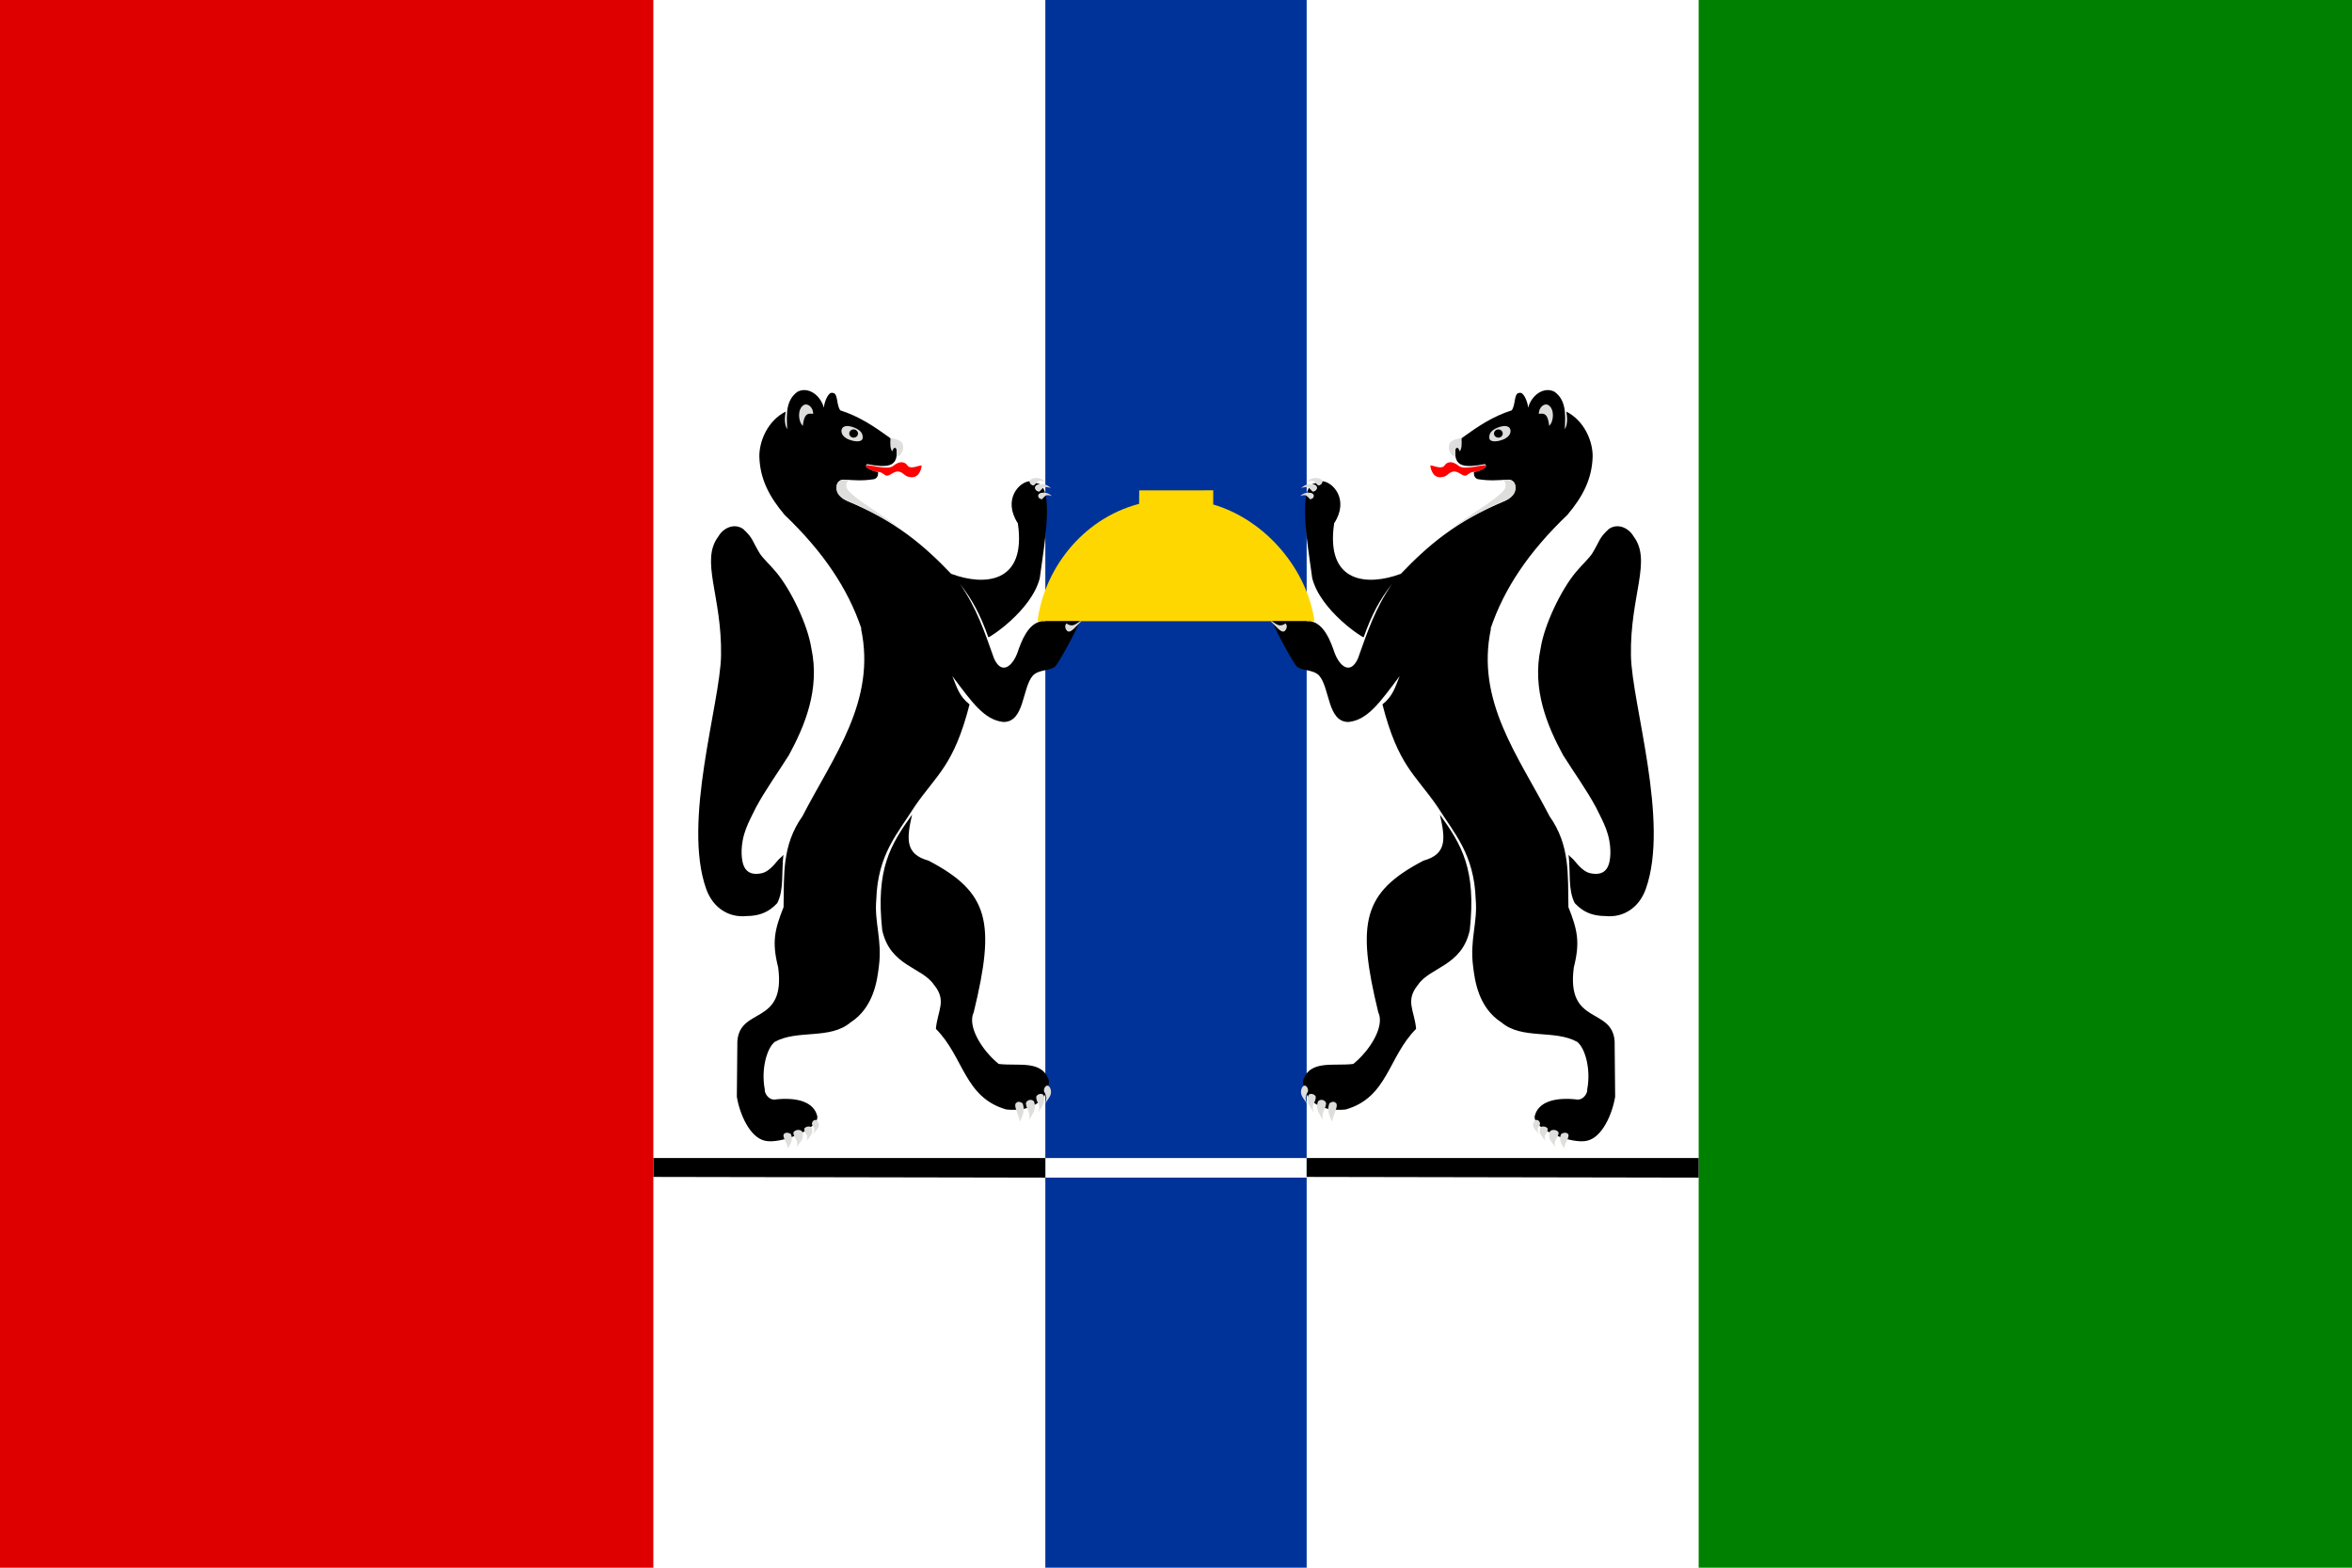
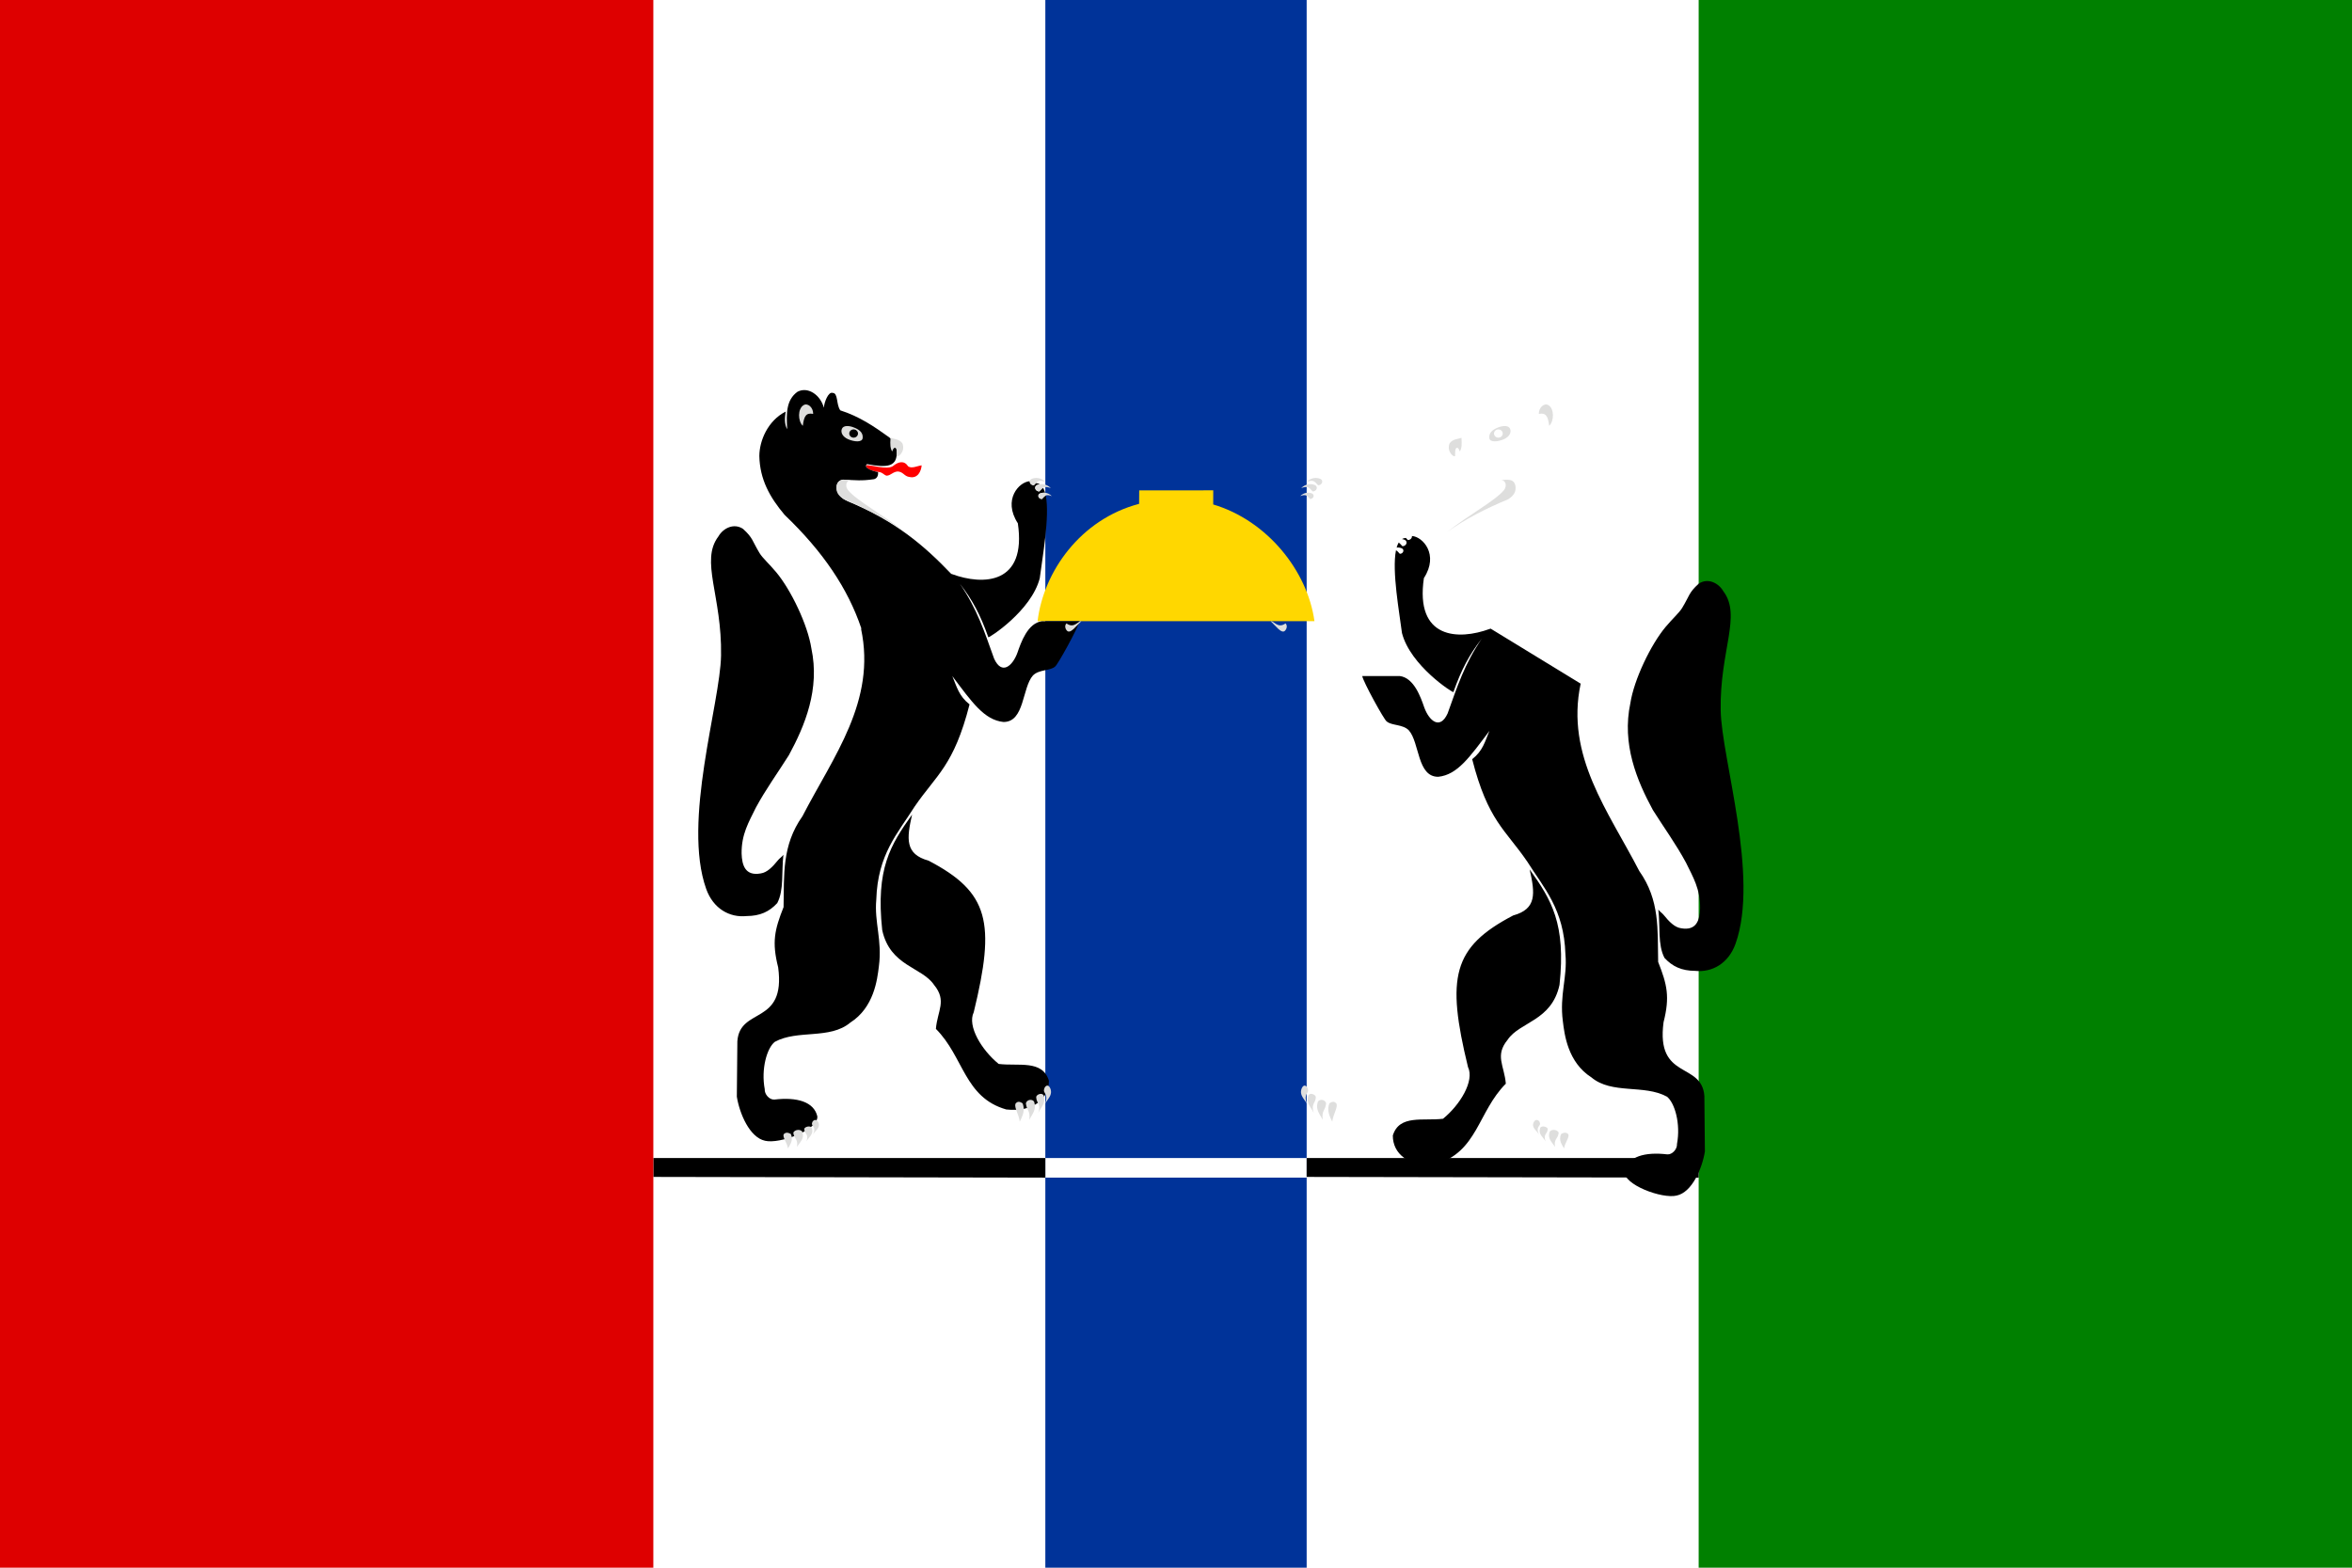
<svg xmlns="http://www.w3.org/2000/svg" viewBox="0 0 900 600" shape-rendering="geometricPrecision" image-rendering="optimizeQuality" fill-rule="evenodd" clip-rule="evenodd">
  <path fill="#fff" d="m0 0h900v600h-900z" />
  <path fill="#008000" d="m650 0h250v600h-250z" />
  <path fill="#039" d="m400 0h100v600h-100z" />
  <path d="m502.98 237.75h-25.58-54.793-25.58c2.287-19.01 16.447-39.02 38.856-44.916l.038-5.16 28.328-.009-.011 5.406c20.648 6.112 36.12 25.488 38.743 44.679" fill="#ffd700" />
  <path d="m331.39 178.05c1.992-.145 7.938 1.835 10.232.386 2.15-1.772 4.358-2.319 5.898.062 1.376.975 3.611-.226 5.16-.394-.201 2.301-1.519 5.147-4.643 4.458-2.05-.254-2.294-1.921-4.473-2.12-1.884.106-2.669 1.518-4.252 1.624-1.15-.238-1.381-1.214-2.969-1.41-2.495-.309-5.129-1.161-4.953-2.605" fill="#f00" />
  <path d="m329.5 240.66l.119-.076c-5.183-15.401-14.713-29.491-29.386-43.531-5.748-6.806-9.469-13.623-9.669-22.479 0-5.838 3.212-13.568 10.08-17.05-.321 2.169-.575 4.716.573 6.759-.351-6.06-.396-11.164 3.903-14.318 3.949-2.152 8.815 1.117 10.133 6.094.12-2.063 1.709-6.27 3.359-5.684 2.163-.022 1.328 4.561 2.942 6.684 7.299 2.322 12.988 6.193 18.718 10.338 2.438 1.902 2.541 2.309 2.837 4.864.525 6.561-3.584 6.828-11.349 5.369-1.681 1.424 2.468 2.783 4.213 3.03.163 1.216-.273 2.388-1.479 2.73-4.889.723-6.914.397-11.887.177-3.151.19-4.044 5.527 1.592 8.198 18.682 7.729 29.514 17.14 39.758 27.842l.38.157c-.009-.011-.017-.022-.027-.033 11.937 4.394 28.621 3.923 25.17-19.459-5.897-9.09.527-15.895 4.571-16.1-.089.725.548 1.532 1.571 1.536.293-.297.534-.571.762-.81.559.019 1.051.17 1.484.436-.401.064-.772.179-1.098.326-1.261.658-.589 2.412.92 2.417.584-.591.968-1.096 1.433-1.401.319.537.581 1.182.791 1.92-.756-.085-1.462.054-2.02.305-1.084.565-.507 2.074.791 2.079.6-.608.954-1.11 1.476-1.339 1.617 7.971-1.325 23.925-2.29 31.652-3.221 12.538-19.549 22.973-19.677 22.61-3.079-8.667-6.01-14.2-10.909-20.512 6.666 9.726 9.456 18.519 13.12 28.697 2.932 6.413 7.06 2.827 8.927-2.283 1.327-3.804 3.884-11.38 9.408-12.05h14.332c-.287 2.086-8.448 16.928-9.361 17.378-1.894 1.661-6.085 1.026-8.436 3.37-4.208 4.701-3.162 17.882-11.298 17.819-7.368-.769-12.04-7.573-19.565-17.553 1.736 4.138 2.47 7.561 6.593 10.826-6.04 23.58-12.621 26.839-21.02 39.11-6.421 10.214-14.13 18.22-14.664 35.584-.807 8.75 2.326 15.422.986 25.593-.614 5.094-1.884 15.713-10.919 21.484-7.849 6.593-20.18 2.589-28.902 7.377-3.034 2.395-5.302 10.426-3.852 18.12-.141 1.894 1.765 4.134 3.722 3.968 8.532-1.01 15.1.802 16.41 6.445.377 5.214-14.447 10.654-19.975 9.33-5.944-1.23-9.81-10.462-10.833-16.876.066-7.08.132-14.16.199-21.24.979-13.237 18.607-5.916 15.614-28.25-2.458-9.709-1.375-14.367 2.068-23.06.245-12.404-.691-23.594 7.224-34.786 11.832-22.921 28.316-44.02 22.429-71.72m-54.58-35.389c1.857-3.193 5.942-5.188 9.419-2.863 3.876 3.526 3.401 4.443 6.326 9.275 1.131 1.868 3.741 4.168 6.357 7.298 5.683 6.801 12.07 20.16 13.458 29.13 3.335 15.647-2.473 29.617-8.606 40.904-4.217 6.703-8.85 13.06-12.651 20.11-2.726 5.588-5.515 10.119-5.435 17.539.141 4.461 1.377 8.674 7.299 7.611 2.44-.344 4.488-2.416 6.707-5.154.512-.631 1.525-1.3 1.995-1.989-.782 6.603.282 13.395-2.355 18.488-3.064 3.317-6.566 4.935-11.74 4.967-6.484.673-12.76-2.807-15.461-10.4-9.181-25.817 5.364-70.848 5.689-89.3.403-22.83-8.115-36.28-1-45.607m62.67 150.66c-2.506-23.377 3.108-32.542 11.428-44.18-2.111 9.272-2.719 15.14 6.297 17.619 23.21 12.13 25.668 23.639 17.3 58.01-2.572 5.301 3.036 14.497 9.543 19.797 7.57.941 16.736-1.705 19.218 6.41.052 6.884-5.981 12.13-16.305 11.02-16.13-4.613-16.197-20.09-26.939-30.852.6-7.01 4.293-10.732-.694-16.815-4.621-6.9-16.837-7.115-19.849-21.01" />
  <path d="m402.48 189.87c-2.383-.859-2.616-.08-3.791 1.11-1.298-.004-1.875-1.513-.791-2.079 1.172-.532 3.03-.556 4.582.969m-102.63 244.28c.724-.824 1.6-.795 2.771-.146 1.021 2.25-.127 3.858-1.11 5.528-.324-2.225-2.074-4.114-1.661-5.382m88.69-11.661c.73-1.045 1.613-1.01 2.793-.185 1.03 2.852-.128 4.891-1.119 7.01-.326-2.821-2.091-5.215-1.674-6.822m4.02-.125c.208-1.635 2.74-1.923 3.217-.518.886 3-.896 4.606-1.887 6.722.366-3.767-.936-3.294-1.33-6.204m3.937-2.516c.13-1.05 2.462-1.852 2.915-.44.844 3.02-1.121 4.335-2.065 6.463 1.01-3.657-.749-3.395-.85-6.02m3.048-2.988c.121-.966 1.424-2.377 2.339-.356 1.066 2.701-1.043 3.987-1.921 5.944 1.351-4.04-.971-3.91-.418-5.588m-88.78 12.849c.12-.762 1.413-1.875 2.32-.28 1.058 2.131-1.034 3.145-1.904 4.689 1.34-3.187-.964-3.084-.416-4.409m-3.02 2.357c.129-.828 2.442-1.461 2.892-.346.838 2.379-1.112 3.42-2.048 5.098.999-2.885-.743-2.678-.843-4.752m-4.182 1.59c.223-1.395 2.938-1.64 3.448-.442.951 2.558-.96 3.928-2.022 5.732.393-3.212-1-2.808-1.426-5.29m104.7-192.29c-.676-.723-.975-1.99-.17-2.776 2.942 2.153 4.471-1.083 5.705-.832-1.807 1.532-4.192 5.073-5.535 3.609m-100.77-86.3c1.504-.965 3.703.781 3.666 3.337-2.695-.499-3.496.776-3.967 4.57-1.942-1.863-1.973-6.593.301-7.907m12.646 30.69c.561-2.15 2.052-2.381 5.404-2-1.97.141-2.19 2.453-1.012 3.862 3.541 4.236 13.796 9.605 21.67 16-6.939-5.04-14.808-8.986-23.23-12.499-2.101-1.308-3.272-2.833-2.836-5.361m20.623-18.19c1.571.526 3.292.434 4.529 2.082 1.321 3.247-1.799 5.594-2.085 4.857-.041-1.129.08-2.76-.557-3.079-.671-.27-1.043.772-1.253 1.368-.735-1.262-.816-2.516-.633-5.227m-13.673-3.837c2.192.942 3.198 2.168 3.01 3.933-.188 1.765-3.309 1.403-5.501.46-2.192-.942-3.01-2.619-2.445-4 .562-1.379 2.743-1.336 4.935-.394m-.443.607c.921 0 1.672.709 1.672 1.578 0 .869-.751 1.578-1.672 1.578-.921 0-1.673-.709-1.673-1.578 0-.87.752-1.578 1.673-1.578m73.39 20.09c-2.77-.999-3.041-.094-4.408 1.29-1.509-.006-2.18-1.76-.92-2.417 1.363-.619 3.521-.647 5.328 1.127m2.067 2.37c-2.77-.999-3.042-.092-4.408 1.29-1.509-.005-2.181-1.759-.92-2.417 1.362-.618 3.52-.646 5.328 1.127" fill="#dededd" />
-   <path d="m568.61 178.05c-1.993-.145-7.938 1.835-10.232.386-2.15-1.772-4.358-2.319-5.898.062-1.376.975-3.612-.226-5.16-.394.201 2.301 1.519 5.147 4.644 4.458 2.05-.254 2.294-1.921 4.473-2.12 1.884.106 2.669 1.518 4.252 1.624 1.15-.238 1.381-1.214 2.968-1.41 2.495-.309 5.129-1.161 4.953-2.605" fill="#f00" />
-   <path d="m570.5 240.66l-.119-.076c5.183-15.401 14.713-29.491 29.385-43.531 5.748-6.806 9.469-13.623 9.669-22.479 0-5.838-3.212-13.568-10.08-17.05.321 2.169.574 4.716-.573 6.759.351-6.06.396-11.164-3.903-14.318-3.949-2.152-8.815 1.117-10.133 6.094-.12-2.063-1.709-6.27-3.359-5.684-2.163-.022-1.329 4.561-2.942 6.684-7.299 2.322-12.988 6.193-18.718 10.338-2.438 1.902-2.541 2.309-2.837 4.864-.525 6.561 3.583 6.828 11.349 5.369 1.681 1.424-2.468 2.783-4.213 3.03-.163 1.216.273 2.388 1.479 2.73 4.889.723 6.914.397 11.887.177 3.151.19 4.044 5.527-1.592 8.198-18.682 7.729-29.514 17.14-39.758 27.842l-.38.157c.009-.011.017-.022.027-.033-11.937 4.394-28.62 3.923-25.17-19.459 5.897-9.09-.527-15.895-4.571-16.1.089.725-.548 1.532-1.571 1.536-.293-.297-.534-.571-.762-.81-.559.019-1.051.17-1.484.436.401.064.772.179 1.098.326 1.261.658.589 2.412-.92 2.417-.584-.591-.968-1.096-1.433-1.401-.319.537-.581 1.182-.791 1.92.756-.085 1.462.054 2.02.305 1.084.565.507 2.074-.791 2.079-.6-.608-.954-1.11-1.476-1.339-1.617 7.971 1.326 23.925 2.29 31.652 3.221 12.538 19.549 22.973 19.677 22.61 3.079-8.667 6.01-14.2 10.908-20.512-6.666 9.726-9.456 18.519-13.12 28.697-2.932 6.413-7.06 2.827-8.927-2.283-1.327-3.804-3.884-11.38-9.408-12.05h-14.332c.287 2.086 8.447 16.928 9.361 17.378 1.895 1.661 6.085 1.026 8.436 3.37 4.208 4.701 3.162 17.882 11.298 17.819 7.368-.769 12.04-7.573 19.565-17.553-1.736 4.138-2.47 7.561-6.593 10.826 6.04 23.58 12.621 26.839 21.02 39.11 6.421 10.214 14.13 18.22 14.663 35.584.807 8.75-2.326 15.422-.986 25.593.614 5.094 1.884 15.713 10.919 21.484 7.849 6.593 20.18 2.589 28.902 7.377 3.034 2.395 5.302 10.426 3.852 18.12.141 1.894-1.766 4.134-3.723 3.968-8.532-1.01-15.1.802-16.41 6.445-.377 5.214 14.447 10.654 19.975 9.33 5.944-1.23 9.81-10.462 10.833-16.876-.066-7.08-.132-14.16-.199-21.24-.979-13.237-18.607-5.916-15.614-28.25 2.458-9.709 1.375-14.367-2.068-23.06-.245-12.404.691-23.594-7.223-34.786-11.832-22.921-28.316-44.02-22.429-71.72m54.58-35.389c-1.857-3.193-5.942-5.188-9.418-2.863-3.876 3.526-3.4 4.443-6.326 9.275-1.131 1.868-3.741 4.168-6.357 7.298-5.683 6.801-12.07 20.16-13.458 29.13-3.335 15.647 2.473 29.617 8.606 40.904 4.217 6.703 8.85 13.06 12.651 20.11 2.726 5.588 5.515 10.119 5.435 17.539-.141 4.461-1.377 8.674-7.299 7.611-2.44-.344-4.488-2.416-6.707-5.154-.512-.631-1.525-1.3-1.995-1.989.782 6.603-.282 13.395 2.355 18.488 3.064 3.317 6.566 4.935 11.74 4.967 6.484.673 12.76-2.807 15.461-10.4 9.181-25.817-5.364-70.848-5.689-89.3-.403-22.83 8.114-36.28 1-45.607m-62.67 150.66c2.506-23.377-3.108-32.542-11.428-44.18 2.111 9.272 2.719 15.14-6.297 17.619-23.21 12.13-25.668 23.639-17.3 58.01 2.572 5.301-3.036 14.497-9.543 19.797-7.57.941-16.736-1.705-19.218 6.41-.052 6.884 5.981 12.13 16.305 11.02 16.13-4.613 16.197-20.09 26.938-30.852-.6-7.01-4.293-10.732.694-16.815 4.621-6.9 16.837-7.115 19.849-21.01" />
+   <path d="m570.5 240.66l-.119-.076l-.38.157c.009-.011.017-.022.027-.033-11.937 4.394-28.62 3.923-25.17-19.459 5.897-9.09-.527-15.895-4.571-16.1.089.725-.548 1.532-1.571 1.536-.293-.297-.534-.571-.762-.81-.559.019-1.051.17-1.484.436.401.064.772.179 1.098.326 1.261.658.589 2.412-.92 2.417-.584-.591-.968-1.096-1.433-1.401-.319.537-.581 1.182-.791 1.92.756-.085 1.462.054 2.02.305 1.084.565.507 2.074-.791 2.079-.6-.608-.954-1.11-1.476-1.339-1.617 7.971 1.326 23.925 2.29 31.652 3.221 12.538 19.549 22.973 19.677 22.61 3.079-8.667 6.01-14.2 10.908-20.512-6.666 9.726-9.456 18.519-13.12 28.697-2.932 6.413-7.06 2.827-8.927-2.283-1.327-3.804-3.884-11.38-9.408-12.05h-14.332c.287 2.086 8.447 16.928 9.361 17.378 1.895 1.661 6.085 1.026 8.436 3.37 4.208 4.701 3.162 17.882 11.298 17.819 7.368-.769 12.04-7.573 19.565-17.553-1.736 4.138-2.47 7.561-6.593 10.826 6.04 23.58 12.621 26.839 21.02 39.11 6.421 10.214 14.13 18.22 14.663 35.584.807 8.75-2.326 15.422-.986 25.593.614 5.094 1.884 15.713 10.919 21.484 7.849 6.593 20.18 2.589 28.902 7.377 3.034 2.395 5.302 10.426 3.852 18.12.141 1.894-1.766 4.134-3.723 3.968-8.532-1.01-15.1.802-16.41 6.445-.377 5.214 14.447 10.654 19.975 9.33 5.944-1.23 9.81-10.462 10.833-16.876-.066-7.08-.132-14.16-.199-21.24-.979-13.237-18.607-5.916-15.614-28.25 2.458-9.709 1.375-14.367-2.068-23.06-.245-12.404.691-23.594-7.223-34.786-11.832-22.921-28.316-44.02-22.429-71.72m54.58-35.389c-1.857-3.193-5.942-5.188-9.418-2.863-3.876 3.526-3.4 4.443-6.326 9.275-1.131 1.868-3.741 4.168-6.357 7.298-5.683 6.801-12.07 20.16-13.458 29.13-3.335 15.647 2.473 29.617 8.606 40.904 4.217 6.703 8.85 13.06 12.651 20.11 2.726 5.588 5.515 10.119 5.435 17.539-.141 4.461-1.377 8.674-7.299 7.611-2.44-.344-4.488-2.416-6.707-5.154-.512-.631-1.525-1.3-1.995-1.989.782 6.603-.282 13.395 2.355 18.488 3.064 3.317 6.566 4.935 11.74 4.967 6.484.673 12.76-2.807 15.461-10.4 9.181-25.817-5.364-70.848-5.689-89.3-.403-22.83 8.114-36.28 1-45.607m-62.67 150.66c2.506-23.377-3.108-32.542-11.428-44.18 2.111 9.272 2.719 15.14-6.297 17.619-23.21 12.13-25.668 23.639-17.3 58.01 2.572 5.301-3.036 14.497-9.543 19.797-7.57.941-16.736-1.705-19.218 6.41-.052 6.884 5.981 12.13 16.305 11.02 16.13-4.613 16.197-20.09 26.938-30.852-.6-7.01-4.293-10.732.694-16.815 4.621-6.9 16.837-7.115 19.849-21.01" />
  <path d="m497.52 189.87c2.383-.859 2.616-.08 3.791 1.11 1.298-.004 1.875-1.513.791-2.079-1.172-.532-3.03-.556-4.582.969m102.63 244.28c-.724-.824-1.6-.795-2.77-.146-1.021 2.25.127 3.858 1.11 5.528.324-2.225 2.074-4.114 1.661-5.382m-88.69-11.661c-.73-1.045-1.613-1.01-2.793-.185-1.03 2.852.128 4.891 1.119 7.01.326-2.821 2.091-5.215 1.674-6.822m-4.02-.125c-.208-1.635-2.74-1.923-3.217-.518-.886 3 .896 4.606 1.887 6.722-.367-3.767.936-3.294 1.33-6.204m-3.937-2.516c-.13-1.05-2.462-1.852-2.915-.44-.844 3.02 1.121 4.335 2.065 6.463-1.01-3.657.749-3.395.85-6.02m-3.048-2.988c-.121-.966-1.424-2.377-2.339-.356-1.066 2.701 1.043 3.987 1.921 5.944-1.351-4.04.971-3.91.418-5.588m88.78 12.849c-.12-.762-1.413-1.875-2.32-.28-1.058 2.131 1.034 3.145 1.904 4.689-1.34-3.187.964-3.084.415-4.409m3.02 2.357c-.129-.828-2.442-1.461-2.892-.346-.838 2.379 1.112 3.42 2.048 5.098-.999-2.885.743-2.678.843-4.752m4.182 1.59c-.223-1.395-2.938-1.64-3.448-.442-.951 2.558.96 3.928 2.022 5.732-.393-3.212 1-2.808 1.426-5.29m-104.7-192.29c.676-.723.975-1.99.17-2.776-2.942 2.153-4.471-1.083-5.705-.832 1.807 1.532 4.192 5.073 5.535 3.609m100.77-86.3c-1.504-.965-3.703.781-3.666 3.337 2.696-.499 3.496.776 3.967 4.57 1.942-1.863 1.973-6.593-.301-7.907m-12.646 30.69c-.561-2.15-2.052-2.381-5.404-2 1.97.141 2.19 2.453 1.012 3.862-3.542 4.236-13.796 9.605-21.67 16 6.939-5.04 14.807-8.986 23.23-12.499 2.101-1.308 3.272-2.833 2.836-5.361m-20.624-18.19c-1.571.526-3.292.434-4.529 2.082-1.321 3.247 1.799 5.594 2.085 4.857.041-1.129-.08-2.76.558-3.079.671-.27 1.043.772 1.253 1.368.734-1.262.816-2.516.633-5.227m13.673-3.837c-2.192.942-3.198 2.168-3.01 3.933.188 1.765 3.309 1.403 5.501.46 2.192-.942 3.01-2.619 2.445-4-.562-1.379-2.744-1.336-4.935-.394m.443.607c-.921 0-1.672.709-1.672 1.578 0 .869.751 1.578 1.672 1.578.921 0 1.673-.709 1.673-1.578 0-.87-.751-1.578-1.673-1.578m-73.39 20.09c2.77-.999 3.041-.094 4.408 1.29 1.509-.006 2.181-1.76.92-2.417-1.363-.619-3.521-.647-5.327 1.127m-2.067 2.37c2.77-.999 3.041-.092 4.408 1.29 1.509-.005 2.181-1.759.92-2.417-1.362-.618-3.52-.646-5.327 1.127" fill="#dededd" />
  <path d="m500 443.21v7.5h-100v-7.5h100c0 0 0 0 0 0" fill="#fff" />
  <path d="m400 443.21v7.5c-50-.09-100-.181-150-.272v-7.228h150" />
  <path d="m650 443.21v7.5c-50-.09-100-.181-150-.272v-7.228h150" />
  <path fill="#de0000" d="m0 0h250v600h-250z" />
</svg>